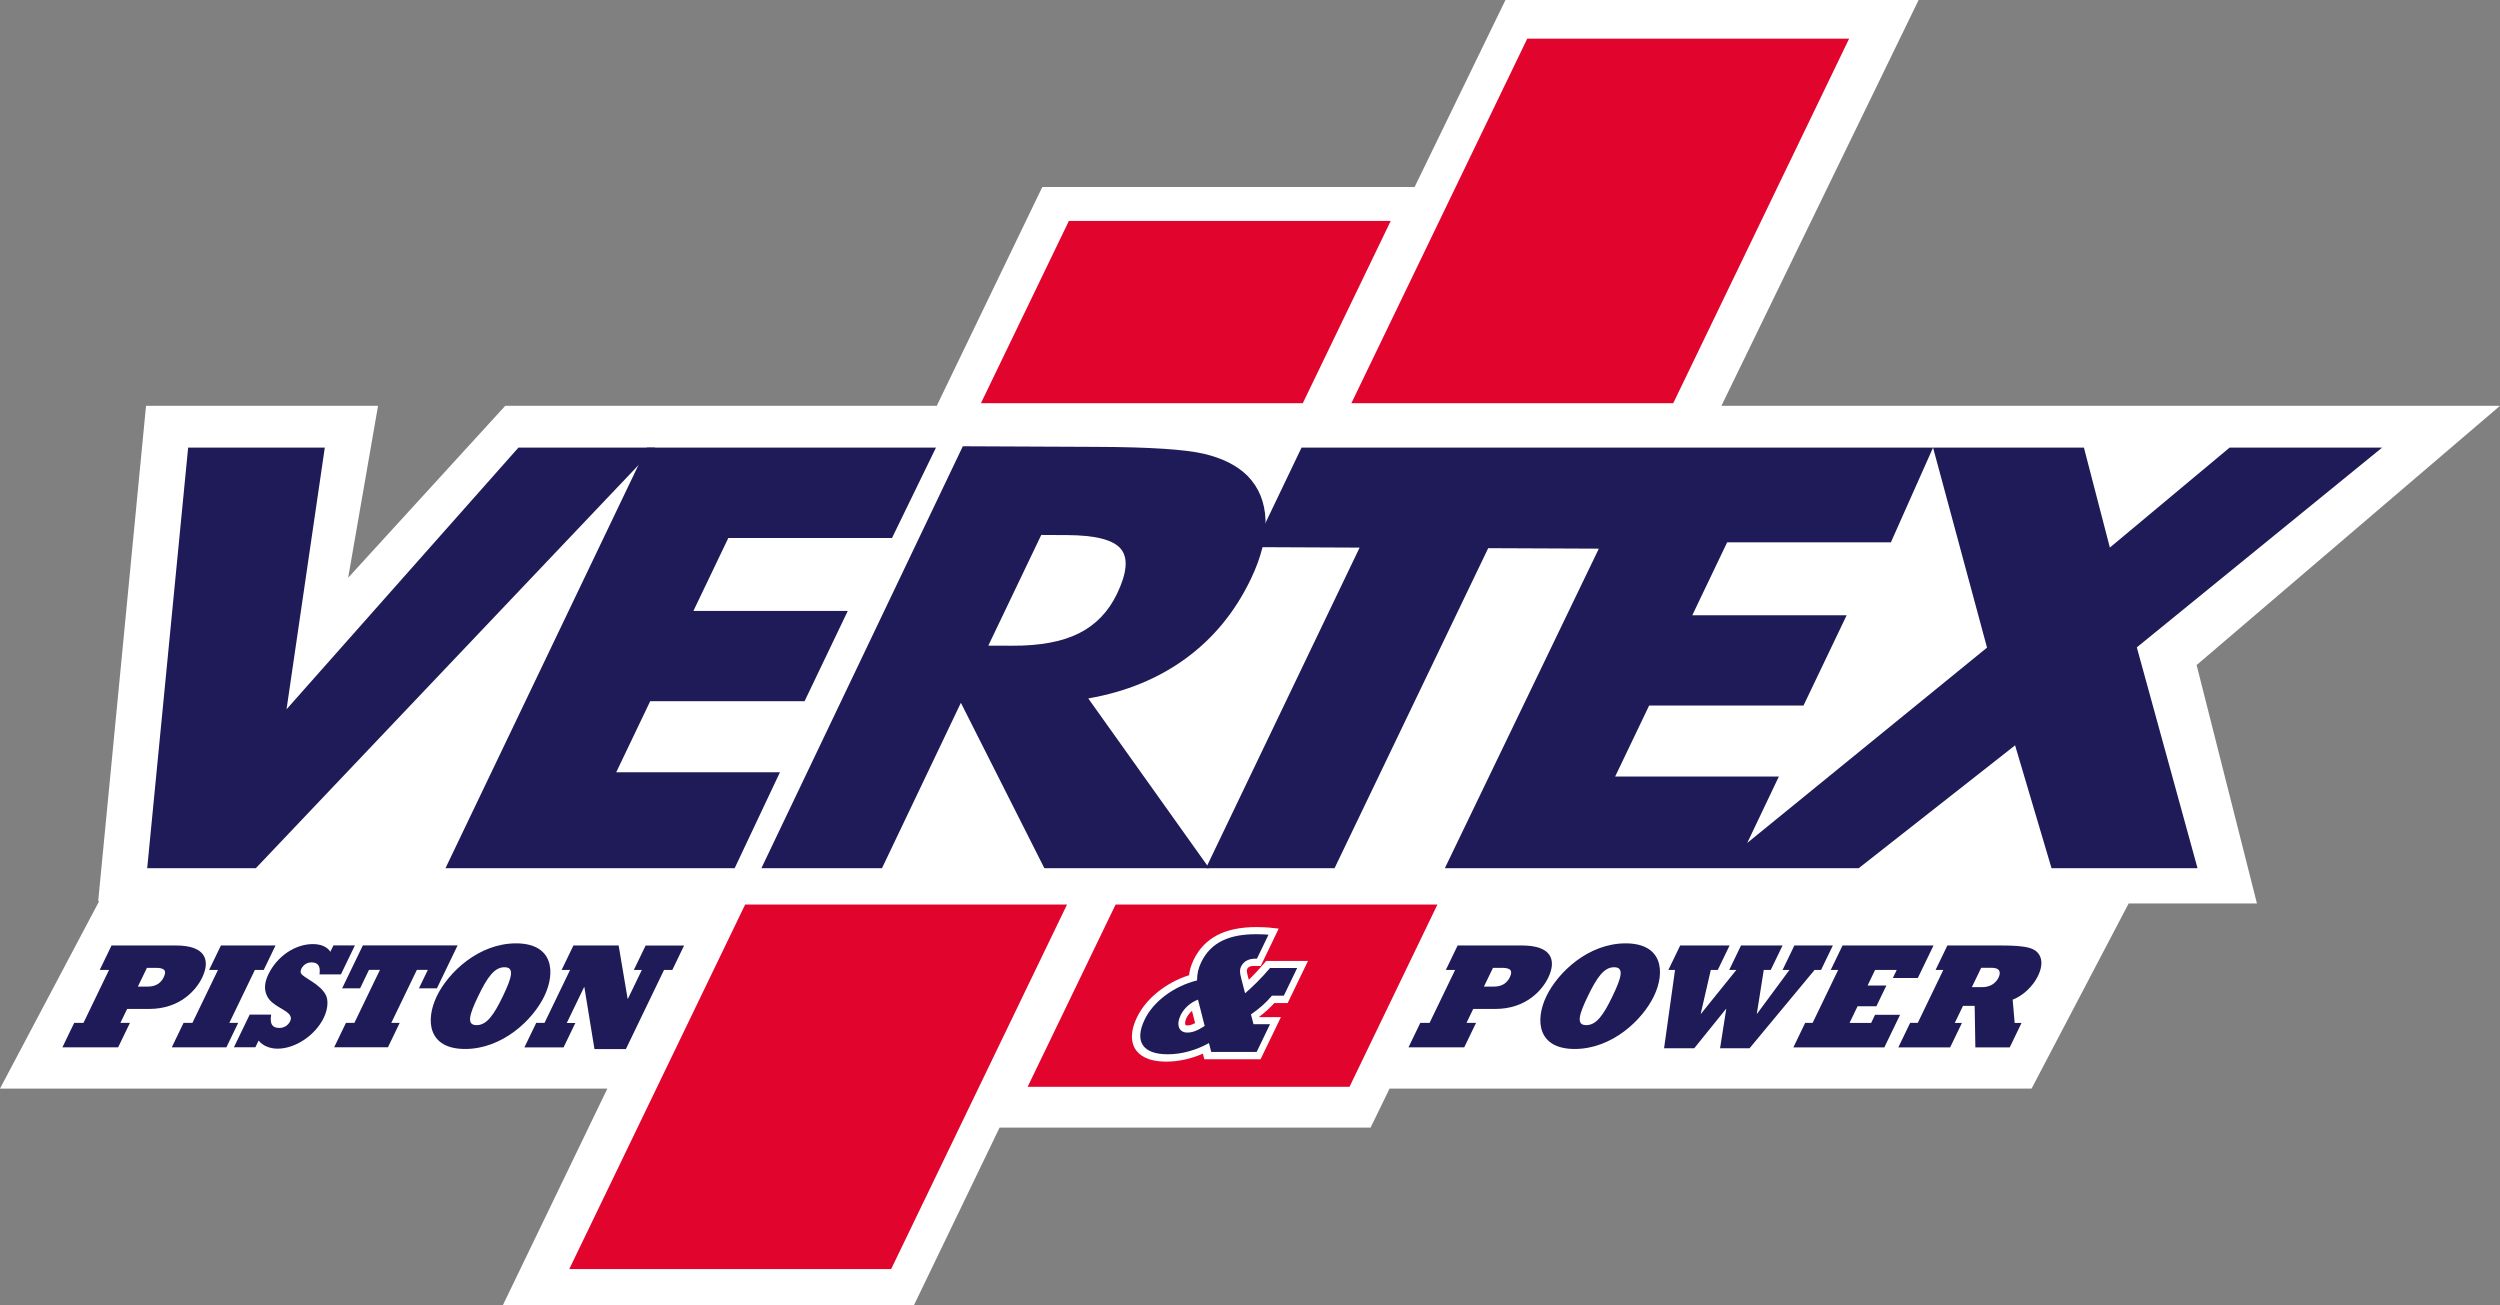
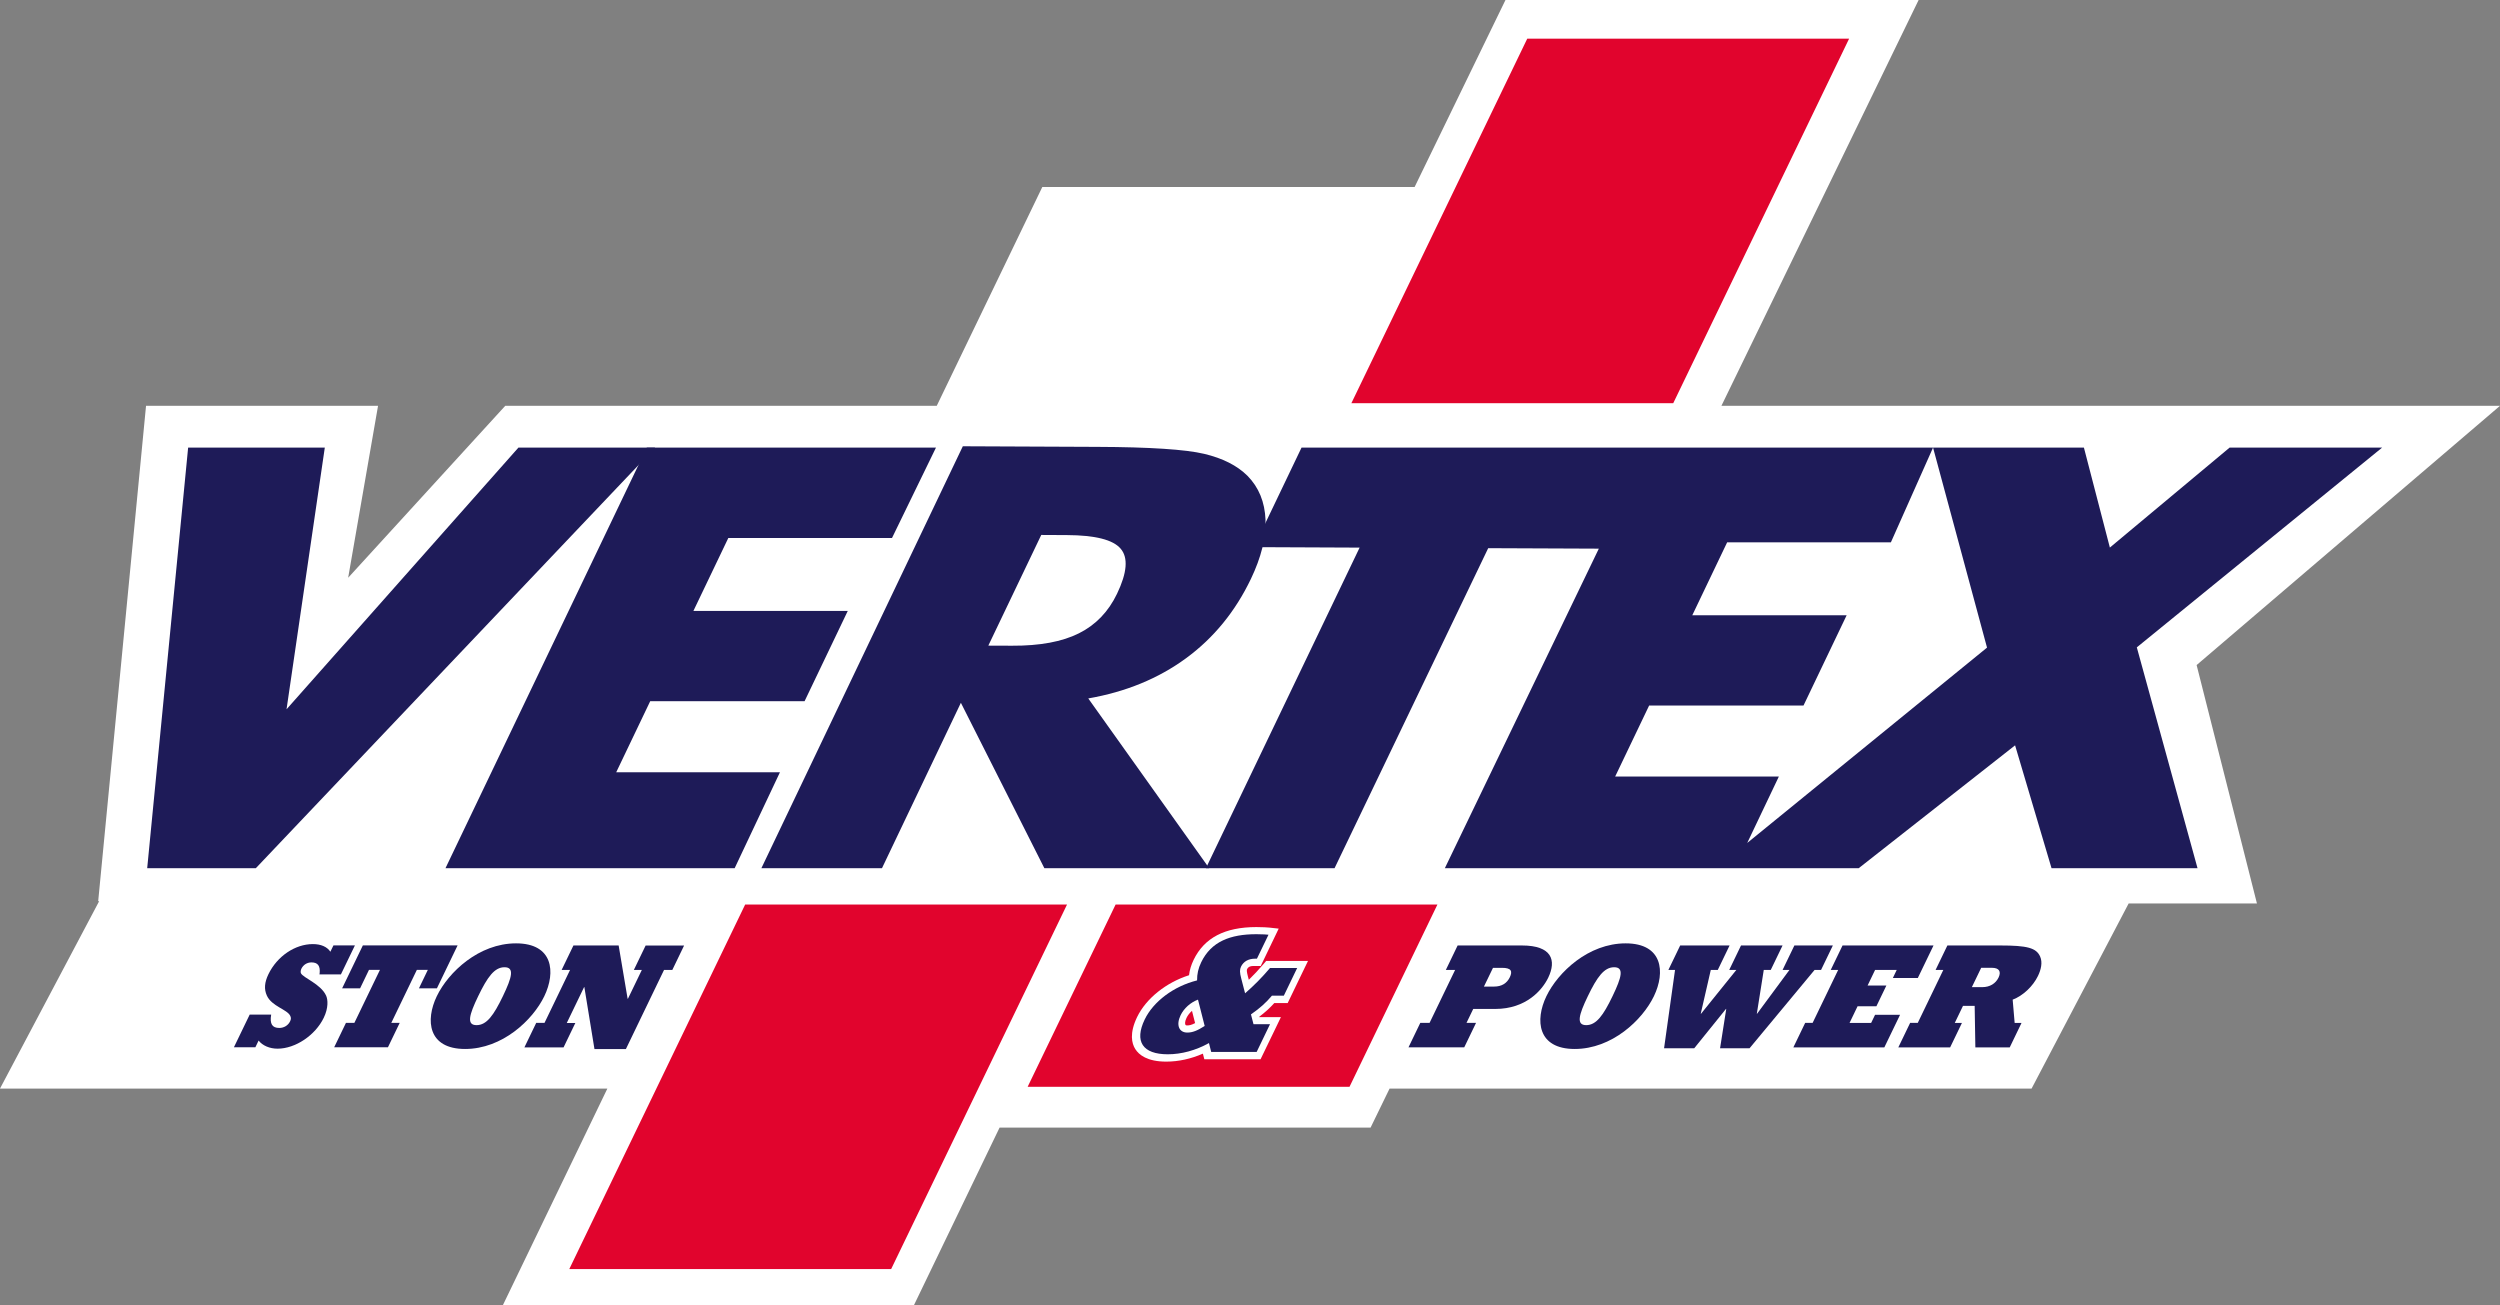
<svg xmlns="http://www.w3.org/2000/svg" id="Livello_2" data-name="Livello 2" viewBox="0 0 578.97 302.24">
  <rect x="0" y="0" width="578.97" height="302.24" fill="#808080" stroke="none" />
  <defs>
    <style>
      .cls-1 {
        fill: #e1042d;
      }

      .cls-1, .cls-2, .cls-3 {
        fill-rule: evenodd;
      }

      .cls-2, .cls-4 {
        fill: #fff;
      }

      .cls-5, .cls-3 {
        fill: #1e1b58;
      }
    </style>
  </defs>
  <polygon class="cls-2" points="578.97 93.98 398.66 93.98 444.33 0 348.65 0 327.61 43.3 241.39 43.3 216.94 93.98 117.01 93.98 80.63 133.8 87.55 93.98 33.82 93.98 22.74 208.71 22.96 208.71 0 252.1 140.66 252.1 116.47 302.24 211.67 302.24 231.49 261.14 317.41 261.14 321.81 252.1 470.49 252.1 492.97 209.23 522.68 209.23 508.71 154.02 578.97 93.98" />
  <g>
    <path class="cls-5" d="M551.67,103.66h-35.32l-27.73,23.15-6.01-23.15h-181.19l-11.03,23.05,24.48.11-35.59,74.24h29.79l35.58-74.11,25.62.11-35.66,74h95.85l36.21-28.45,8.44,28.45h33.81l-14.06-51.14,56.81-46.26ZM404.63,195.23l7.33-15.39h-37.91l7.87-16.45h35.75l9.99-20.9h-35.75l8.08-16.9h37.92l9.76-21.93,12.5,46.32-55.55,45.25Z" />
    <g>
-       <polygon class="cls-1" points="322.07 51.17 247.54 51.17 227.17 93.38 301.71 93.38 322.07 51.17" />
      <polygon class="cls-1" points="428.23 8.96 353.69 8.96 312.96 93.38 387.5 93.38 428.23 8.96" />
    </g>
    <g>
      <polygon class="cls-1" points="237.99 251.69 312.53 251.69 332.89 209.48 258.36 209.48 237.99 251.69" />
      <polygon class="cls-1" points="131.84 293.9 206.38 293.9 247.11 209.48 172.57 209.48 131.84 293.9" />
    </g>
    <polygon class="cls-3" points="120.06 103.66 151.71 103.66 59.25 201.06 36.57 201.06 34.09 201.06 43.57 103.66 75.22 103.66 66.36 164.26 120.06 103.66" />
    <polygon class="cls-5" points="103.17 201.06 149.79 103.66 216.76 103.66 206.58 124.59 168.67 124.59 160.58 141.49 196.33 141.49 186.33 162.39 150.58 162.39 142.71 178.84 180.63 178.84 170.14 201.06 103.17 201.06 103.17 201.06" />
    <path class="cls-3" d="M176.33,201.06l46.65-97.71,31.12.14c12.18.05,20.44.59,24.75,1.61,4.31,1.02,7.66,2.72,10.03,5.07,2.65,2.68,4.04,6.1,4.2,10.22.13,4.15-1,8.69-3.38,13.67-3.61,7.54-8.6,13.67-15.01,18.37-6.42,4.71-13.98,7.81-22.66,9.32l28,39.31h-38.17l-19.33-38.3-18.27,38.3h-27.93ZM228.87,149.52l5.53.02c6.42.03,11.57-.92,15.46-2.87,3.89-1.94,6.84-5,8.83-9.16,2.34-4.88,2.63-8.36.84-10.44-1.76-2.08-5.91-3.12-12.43-3.15l-5.96-.03-12.26,25.63h0Z" />
    <g>
      <path class="cls-5" d="M328.92,236.89h2.15l5.92-12.27h-2.15l2.73-5.66h14.89c6.99,0,8.01,3.47,6.1,7.44-1.37,2.85-5.1,7.26-12.28,7.26h-5.1l-1.56,3.23h2.21l-2.73,5.66h-12.91l2.73-5.66ZM346.01,228.48c1.76,0,2.97-.76,3.64-2.15.69-1.43.34-2.19-1.81-2.19h-2.08l-2.1,4.34h2.34Z" />
      <path class="cls-5" d="M376.48,218.47c8.61,0,9.23,6.67,6.55,12.23-2.68,5.56-9.74,12.23-18.35,12.23s-9.23-6.67-6.55-12.23c2.69-5.56,9.74-12.23,18.35-12.23ZM367.35,237.41c2.34,0,3.97-2.29,6.09-6.7,2.13-4.42,2.72-6.71.38-6.71s-3.97,2.29-6.1,6.71c-2.13,4.41-2.71,6.7-.37,6.7Z" />
      <path class="cls-5" d="M387.91,224.62h-1.53l2.73-5.66h11.44l-2.73,5.66h-1.62l-2.33,10.15h.07l8.18-10.15h-1.65l2.73-5.66h9.62l-2.73,5.66h-1.62l-1.61,10.15h.06l7.5-10.15h-1.59l2.73-5.66h8.91l-2.73,5.66h-1.5l-15.06,18.14h-6.83l1.43-9.11h-.06l-7.35,9.11h-6.99l2.54-18.14Z" />
      <path class="cls-5" d="M418.06,236.89h1.72l5.92-12.27h-1.72l2.73-5.66h21.07l-3.64,7.54h-5.78l.9-1.88h-5.01l-1.74,3.62h4.35l-2.31,4.8h-4.36l-1.86,3.86h5l.91-1.88h5.79l-3.64,7.54h-21.07l2.73-5.66Z" />
      <path class="cls-5" d="M442.34,236.89h1.79l5.92-12.27h-1.79l2.73-5.66h12.26c6.24,0,8.31.56,9.21,2.54.63,1.39.2,3.09-.49,4.52-1.16,2.4-3.48,4.59-5.86,5.49l.46,5.39h1.59l-2.73,5.66h-7.96l-.16-9.62h-2.7l-1.91,3.96h1.66l-2.73,5.66h-12l2.73-5.66ZM459.07,228.61c1.76,0,3.1-.83,3.77-2.22.65-1.36.18-2.26-1.55-2.26h-2.47l-2.16,4.48h2.41Z" />
    </g>
    <g>
-       <path class="cls-5" d="M17.18,236.89h2.15l5.92-12.27h-2.15l2.73-5.66h14.89c6.99,0,8.01,3.47,6.1,7.44-1.37,2.85-5.1,7.26-12.28,7.26h-5.1l-1.56,3.23h2.21l-2.73,5.66h-12.91l2.73-5.66ZM34.27,228.48c1.75,0,2.97-.76,3.64-2.15.69-1.43.34-2.19-1.8-2.19h-2.08l-2.1,4.34h2.34Z" />
-       <path class="cls-5" d="M42.51,236.89h2.05l5.92-12.27h-2.05l2.73-5.66h12.65l-2.73,5.66h-2.05l-5.92,12.27h2.05l-2.73,5.66h-12.65l2.73-5.66Z" />
      <path class="cls-5" d="M57.83,234.97h4.97c-.36,2.15.23,3.09,1.89,3.09,1.07,0,2.04-.59,2.49-1.53.22-.45.26-.8.05-1.25-.69-1.53-4.28-2.19-5.43-4.72-.68-1.49-.54-3.06.36-4.93,2.01-4.17,6.17-6.99,10.3-6.99,1.88,0,3.3.63,4.05,1.77l.71-1.46h4.97l-3.24,6.71h-4.97l.05-.31c.16-1.67-.43-2.47-1.9-2.47-1.01,0-1.89.56-2.33,1.46-.18.38-.22.8-.11,1.04.49,1.08,4.6,2.47,5.84,5.21.41.91.56,2.82-.55,5.11-1.96,4.06-6.57,7.16-10.7,7.16-1.82,0-3.47-.7-4.39-1.88l-.75,1.56h-4.97l3.66-7.58Z" />
      <path class="cls-5" d="M101.18,228.89h-4.16l2.06-4.28h-2.54l-5.92,12.27h1.95l-2.73,5.66h-12.45l2.73-5.66h1.95l5.92-12.27h-2.54l-2.06,4.28h-4.16l4.8-9.94h21.94l-4.79,9.94Z" />
      <path class="cls-5" d="M119.51,218.47c8.61,0,9.23,6.67,6.55,12.23-2.68,5.56-9.74,12.23-18.35,12.23s-9.23-6.67-6.55-12.23c2.68-5.56,9.74-12.23,18.35-12.23ZM110.37,237.41c2.34,0,3.97-2.29,6.09-6.7,2.13-4.42,2.72-6.71.38-6.71s-3.97,2.29-6.1,6.71c-2.13,4.41-2.72,6.7-.37,6.7Z" />
      <path class="cls-5" d="M124.15,236.89h1.95l5.92-12.27h-1.95l2.73-5.66h10.47l2.08,12.34h.07l3.22-6.67h-1.85l2.73-5.66h8.91l-2.73,5.66h-1.92l-8.83,18.32h-7.28l-2.34-14.35h-.06l-4.01,8.31h1.98l-2.73,5.66h-9.07l2.73-5.66Z" />
    </g>
    <g>
      <path class="cls-4" d="M293.24,222.53l-.59.69c-1.16,1.36-2.26,2.54-3.44,3.69l-.23-.86c-.29-1.13-.25-1.44-.17-1.59.12-.25.36-.75,1.5-.75h1.66l.53-1.1,2.67-5.55.96-2-2.17-.24c-.42-.04-1.53-.12-3-.12-7.31,0-12.06,2.49-14.53,7.59-.58,1.21-.93,2.36-1.06,3.56-5.33,1.7-9.96,5.4-12.03,9.69-1.82,3.78-1.24,6.11-.43,7.4.83,1.33,2.75,2.92,7.18,2.92,2.83,0,5.73-.64,8.49-1.85l.04.18.29,1.13h13.02l.53-1.1,3.1-6.41,1.08-2.25h-5.08v-.04c1.39-1.05,2.5-2.05,3.55-3.22h3.1l.53-1.1,3.09-6.41,1.09-2.25h-9.68ZM274.95,237.48c-.32,0-.39-.1-.41-.14-.11-.17-.19-.72.25-1.62.29-.6.73-1.16,1.26-1.62l.72,2.84c-.84.44-1.36.54-1.82.54Z" />
      <path class="cls-5" d="M291.06,243.61h-10.56l-.52-2.05c-3.02,1.69-6.37,2.6-9.53,2.6-5.85,0-7.79-2.99-5.35-8.06,2.01-4.17,6.74-7.71,12.13-9.05-.01-1.49.26-2.75.96-4.21,2.3-4.76,6.7-6.49,12.77-6.49,1.43,0,2.46.08,2.81.12l-2.68,5.55h-.44c-1.51,0-2.66.63-3.25,1.85-.32.67-.3,1.38.05,2.71l.9,3.46c2.11-1.85,3.83-3.58,5.77-5.86h6.29l-3.09,6.41h-2.76c-1.39,1.65-2.75,2.87-4.85,4.33l.59,2.28h3.82l-3.09,6.41ZM277.44,231.5c-1.76.67-3.25,2.01-4.03,3.62-1.08,2.24-.39,4.01,1.56,4.01,1.18,0,2.31-.43,4.02-1.53l-1.55-6.1Z" />
    </g>
  </g>
</svg>